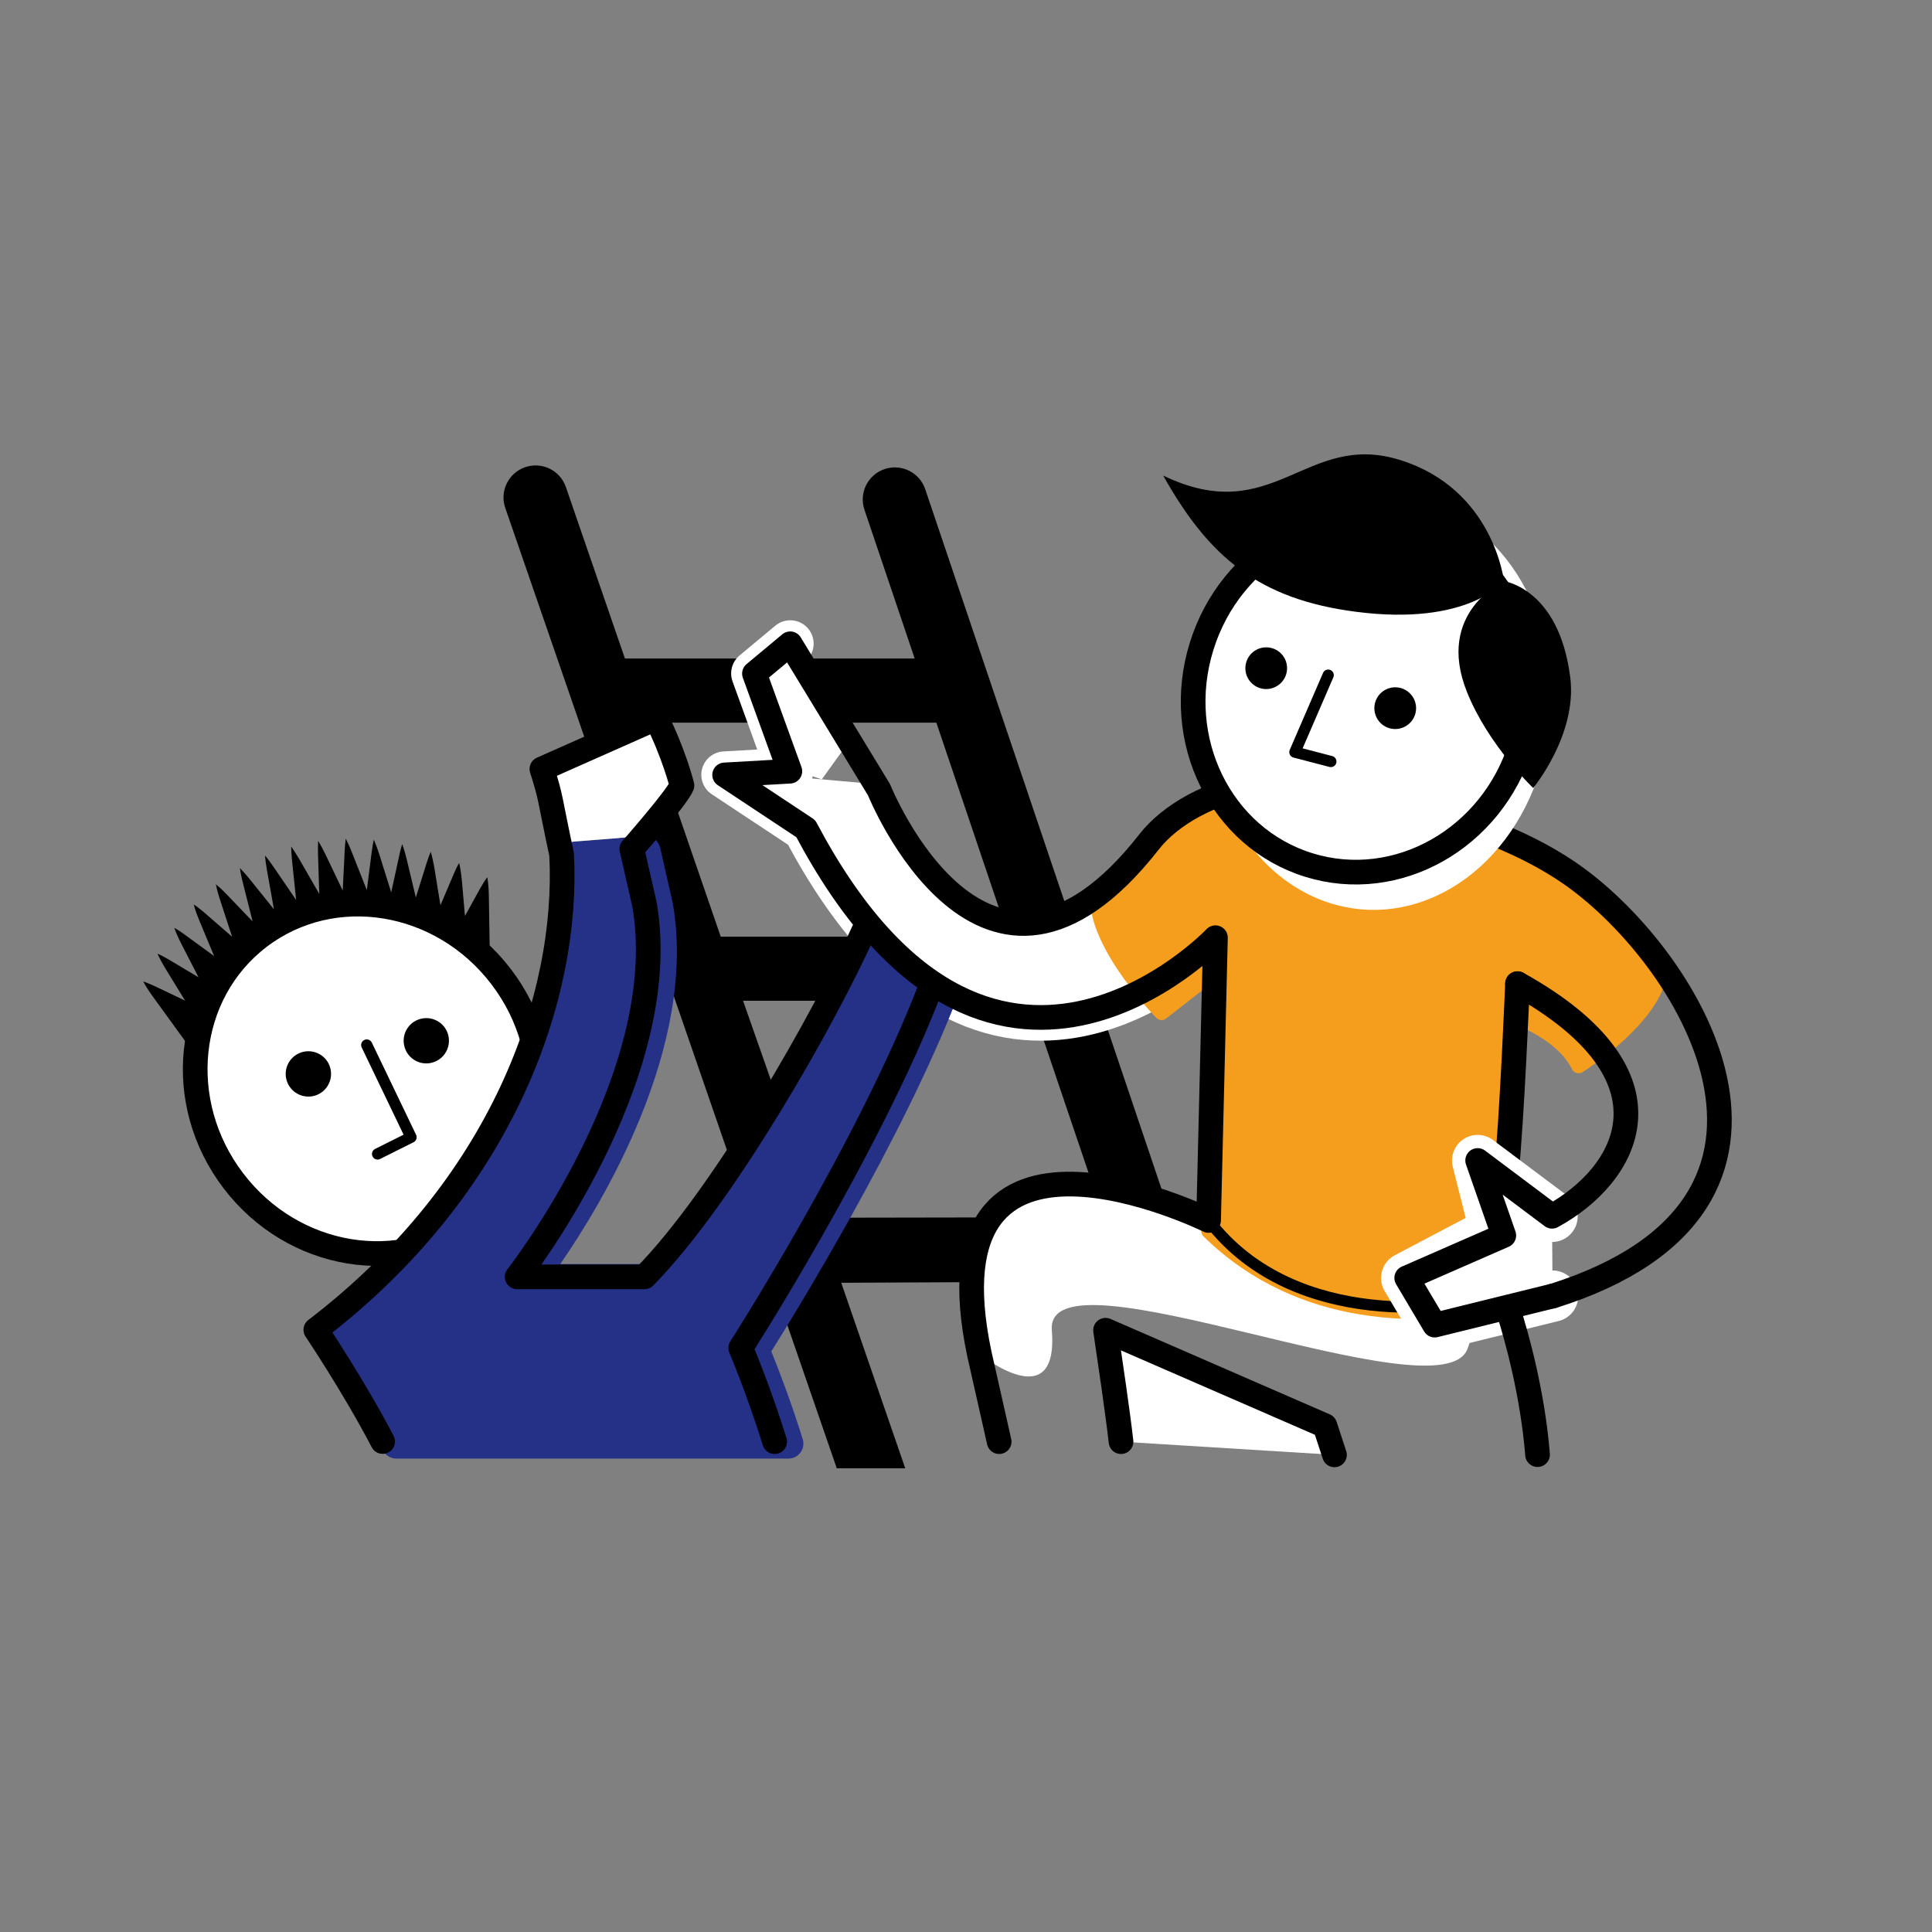
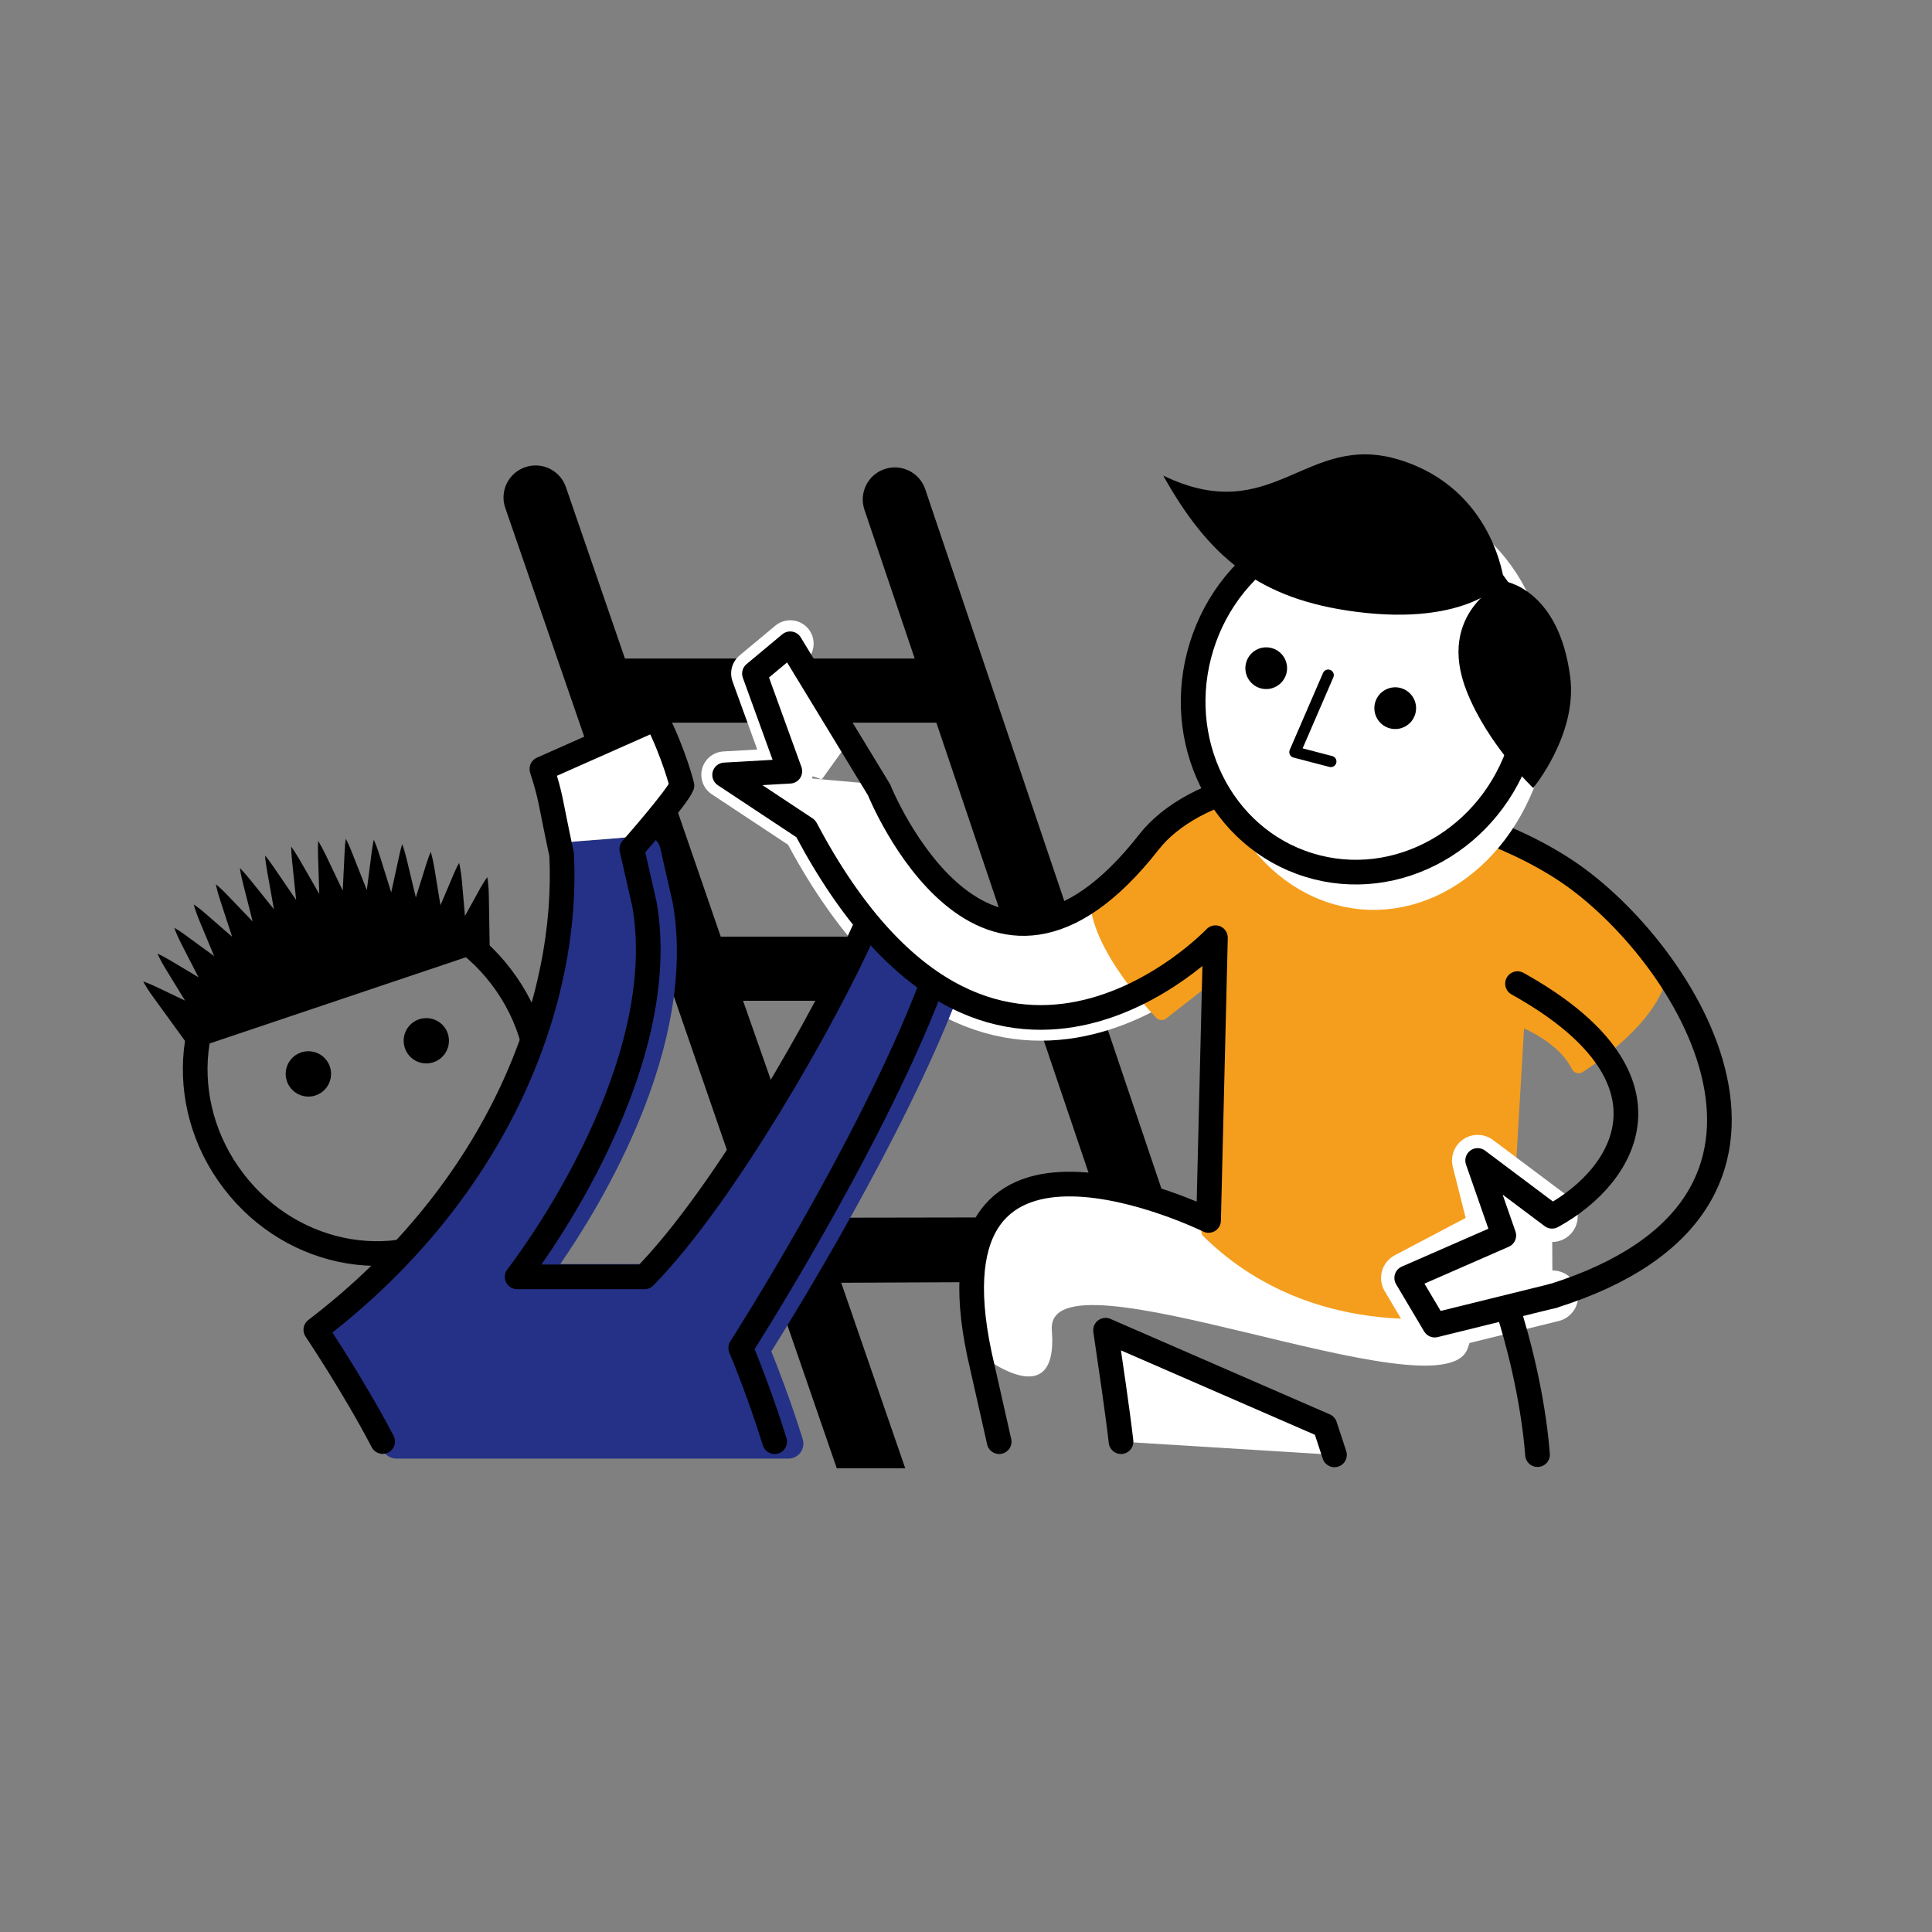
<svg xmlns="http://www.w3.org/2000/svg" xmlns:ns1="http://sodipodi.sourceforge.net/DTD/sodipodi-0.dtd" xmlns:ns2="http://www.inkscape.org/namespaces/inkscape" version="1.1" id="Ebene_1" x="0px" y="0px" viewBox="0 0 150 150" xml:space="preserve" ns1:docname="Personal-Coaching-6a.svg" width="150" height="150" ns2:version="0.92.4 (5da689c313, 2019-01-14)">
  <rect x="0" y="0" width="150" height="150" fill="#808080" stroke="none" />
  <defs id="defs1770">
    <clipPath id="clipPath1407" clipPathUnits="userSpaceOnUse">
      <path ns2:connector-curvature="0" id="path1405" d="M 221.311,199.061 H 230 v -12.323 h -8.689 z" />
    </clipPath>
  </defs>
  <ns1:namedview pagecolor="#ffffff" bordercolor="#666666" borderopacity="1" objecttolerance="10" gridtolerance="10" guidetolerance="10" ns2:pageopacity="0" ns2:pageshadow="2" ns2:window-width="1920" ns2:window-height="1027" id="namedview1768" showgrid="false" ns2:zoom="3.5031958" ns2:cx="65.030739" ns2:cy="45.016034" ns2:window-x="-8" ns2:window-y="-8" ns2:window-maximized="1" ns2:current-layer="Ebene_1" />
  <style type="text/css" id="style1680">
	.st0{fill:#0667AC;}
	.st1{fill:#0667AC;stroke:#0667AC;stroke-width:0.833;stroke-linecap:round;stroke-linejoin:round;stroke-miterlimit:10;}
	.st2{fill:#D0331C;}
	.st3{fill:#010101;}
</style>
  <path d="M 74.19,56.109 H 48.287 v -4.981 h 25.902 z" style="fill:#000000;fill-opacity:1;fill-rule:nonzero;stroke:none;stroke-width:1.161" id="path1011-5" ns2:connector-curvature="0" />
  <g id="g1013-4" transform="matrix(1.161,0,0,-1.161,61.346,50.477)">
    <path d="m 0,0 3.994,-6.032 -1.875,-2.609 -2.201,0.734 -2.2,5.87 z" style="fill:#ffffff;fill-opacity:1;fill-rule:nonzero;stroke:none" id="path1015-3" ns2:connector-curvature="0" />
  </g>
  <g id="g1017" transform="matrix(1.161,0,0,-1.161,38.021,73.699)">
    <path d="M 0,0 -0.057,3.497 C -0.063,4.154 -0.117,4.568 -0.162,4.82 -0.272,4.674 -0.417,4.459 -0.61,4.12 L -1.655,2.225 -1.853,4.496 C -1.911,5.117 -1.98,5.52 -2.046,5.773 -2.14,5.613 -2.259,5.382 -2.405,5.037 L -3.294,2.941 -3.678,5.295 C -3.771,5.867 -3.866,6.26 -3.944,6.512 -4.022,6.336 -4.12,6.089 -4.229,5.735 L -4.94,3.463 -5.515,5.866 C -5.644,6.414 -5.759,6.781 -5.853,7.029 -5.907,6.846 -5.985,6.585 -6.059,6.219 l -0.528,-2.417 -0.76,2.43 C -7.508,6.739 -7.644,7.088 -7.749,7.329 -7.796,7.131 -7.847,6.858 -7.894,6.483 L -8.218,3.953 -9.173,6.372 C -9.356,6.848 -9.507,7.166 -9.624,7.393 -9.655,7.186 -9.686,6.902 -9.702,6.521 l -0.127,-2.598 -1.135,2.378 c -0.209,0.429 -0.377,0.733 -0.508,0.947 -0.015,-0.221 -0.02,-0.518 -0.009,-0.921 l 0.083,-2.628 -1.316,2.289 c -0.234,0.403 -0.42,0.684 -0.564,0.883 0.004,-0.23 0.019,-0.544 0.062,-0.973 l 0.272,-2.605 -1.47,2.154 c -0.257,0.379 -0.454,0.637 -0.608,0.82 0.013,-0.246 0.054,-0.58 0.135,-1.034 l 0.458,-2.562 -1.609,2.003 c -0.285,0.347 -0.504,0.594 -0.666,0.755 0.029,-0.251 0.098,-0.612 0.226,-1.106 l 0.624,-2.465 -1.72,1.796 c -0.325,0.336 -0.564,0.551 -0.737,0.691 0.046,-0.255 0.14,-0.634 0.323,-1.178 l 0.762,-2.333 -1.791,1.559 c -0.343,0.298 -0.596,0.484 -0.775,0.601 0.064,-0.254 0.19,-0.64 0.422,-1.193 l 0.943,-2.26 -1.902,1.388 c -0.332,0.246 -0.578,0.401 -0.764,0.501 0.089,-0.255 0.241,-0.625 0.518,-1.161 l 1.103,-2.146 -1.978,1.18 c -0.34,0.201 -0.588,0.324 -0.766,0.402 0.104,-0.244 0.289,-0.606 0.609,-1.127 l 1.235,-2.012 -2.02,0.961 c -0.346,0.16 -0.597,0.258 -0.775,0.319 0.117,-0.241 0.328,-0.586 0.699,-1.094 l 2.513,-3.464" style="fill:#000000;fill-opacity:1;fill-rule:nonzero;stroke:none" id="path1019" ns2:connector-curvature="0" />
  </g>
  <g id="g1021-1" transform="matrix(1.161,0,0,-1.161,38.907,75.827)">
-     <path d="m 0,0 c -3.996,5.235 -11.236,6.42 -16.184,2.645 -4.941,-3.77 -5.713,-11.072 -1.714,-16.305 3.993,-5.236 11.238,-6.425 16.18,-2.654 C 3.229,-12.542 3.996,-5.234 0,0" style="fill:#ffffff;fill-opacity:1;fill-rule:nonzero;stroke:none" id="path1023-4" ns2:connector-curvature="0" />
-   </g>
+     </g>
  <g id="g1025-3" transform="matrix(1.161,0,0,-1.161,38.907,75.827)">
    <path d="m 0,0 c -3.996,5.235 -11.236,6.42 -16.184,2.645 -4.941,-3.77 -5.713,-11.072 -1.714,-16.305 3.993,-5.236 11.238,-6.425 16.18,-2.654 C 3.229,-12.542 3.996,-5.234 0,0 Z" style="fill:none;stroke:#000000;stroke-width:1.65;stroke-linecap:round;stroke-linejoin:round;stroke-miterlimit:10;stroke-dasharray:none;stroke-opacity:1" id="path1027-0" ns2:connector-curvature="0" />
  </g>
  <g id="g1029-8" transform="matrix(1.161,0,0,-1.161,25.669,83.03)">
    <path d="m 0,0 c 0.164,-0.826 -0.369,-1.622 -1.189,-1.788 -0.822,-0.161 -1.62,0.37 -1.786,1.192 -0.164,0.824 0.372,1.617 1.19,1.783 C -0.961,1.35 -0.162,0.818 0,0" style="fill:#000000;fill-opacity:1;fill-rule:nonzero;stroke:none" id="path1031-0" ns2:connector-curvature="0" />
  </g>
  <g id="g1033-6" transform="matrix(1.161,0,0,-1.161,34.822,80.456)">
    <path d="m 0,0 c 0.164,-0.824 -0.368,-1.621 -1.19,-1.785 -0.822,-0.166 -1.617,0.369 -1.779,1.191 -0.166,0.819 0.367,1.617 1.186,1.778 C -0.959,1.348 -0.162,0.817 0,0" style="fill:#000000;fill-opacity:1;fill-rule:nonzero;stroke:none" id="path1035-4" ns2:connector-curvature="0" />
  </g>
  <g id="g1037-2" transform="matrix(1.161,0,0,-1.161,28.475,81.135)">
-     <path d="M 0,0 2.961,-6.166 0.724,-7.285" style="fill:none;stroke:#000000;stroke-width:0.75;stroke-linecap:round;stroke-linejoin:round;stroke-miterlimit:10;stroke-dasharray:none;stroke-opacity:1" id="path1039-3" ns2:connector-curvature="0" />
-   </g>
+     </g>
  <g id="g1041-7" transform="matrix(1.161,0,0,-1.161,63.608,94.562)">
    <path d="M 0,0 -5.096,14.522 H 14.115 L 19.017,0.037 C 19.017,0.037 0.153,0.035 0,0 M 24.708,-3.449 7.085,48.734 C 6.707,49.857 5.488,50.459 4.365,50.078 3.243,49.699 2.642,48.481 3.021,47.36 L 12.664,18.811 H -6.589 l -10.358,30.072 c -0.389,1.119 -1.61,1.711 -2.729,1.32 -1.119,-0.388 -1.711,-1.611 -1.32,-2.728 L 1.172,-16.744 H 5.75 l -4.281,12.41 18.997,0.088 c 0,0 4.622,-0.326 4.242,0.797" style="fill:#000000;fill-opacity:1;fill-rule:nonzero;stroke:none" id="path1043-3" ns2:connector-curvature="0" />
  </g>
  <g id="g1045-8" transform="matrix(1.161,0,0,-1.161,94.371,72.792)">
    <path d="m 0,0 c 0,0 -15.091,-15.941 -27.397,7.295 l -5.425,3.591 4.361,0.248 -2.367,6.529 2.391,1.992" style="fill:none;stroke:#ffffff;stroke-width:3.126;stroke-linecap:round;stroke-linejoin:round;stroke-miterlimit:10;stroke-dasharray:none;stroke-opacity:1" id="path1047-0" ns2:connector-curvature="0" />
  </g>
  <g id="g1049-1" transform="matrix(1.161,0,0,-1.161,93.044,62.316)">
    <path d="M 0,0 C -0.792,-0.419 -1.776,-1.018 -2.466,-1.707 -3.799,-3.04 -6.765,-6.209 -6.765,-6.209 -6.772,-6.392 -6.76,-6.581 -6.741,-6.771 -4.692,-5.531 -2.442,-3.382 0,0" style="fill:#f59e1d;fill-opacity:1;fill-rule:nonzero;stroke:none" id="path1051-6" ns2:connector-curvature="0" />
  </g>
  <g id="g1053-4" transform="matrix(1.161,0,0,-1.161,93.044,62.316)">
    <path d="M 0,0 C -0.792,-0.419 -1.776,-1.018 -2.466,-1.707 -3.799,-3.04 -6.765,-6.209 -6.765,-6.209 -6.772,-6.392 -6.76,-6.581 -6.741,-6.771 -4.692,-5.531 -2.442,-3.382 0,0 Z" style="fill:none;stroke:#f59e1d;stroke-width:1;stroke-linecap:round;stroke-linejoin:round;stroke-miterlimit:10;stroke-dasharray:none;stroke-opacity:1" id="path1055-4" ns2:connector-curvature="0" />
  </g>
  <g id="g1057-3" transform="matrix(1.161,0,0,-1.161,68.144,60.893)">
    <path d="M 0,0 -7.117,0.628 C 2.009,-16.835 11.56,-16.113 17.291,-13.289 16.172,-11.828 14.88,-9.793 14.699,-7.996 5.188,-13.748 0,0 0,0" style="fill:#ffffff;fill-opacity:1;fill-rule:nonzero;stroke:none" id="path1059-1" ns2:connector-curvature="0" />
  </g>
  <g id="g1061-7" transform="matrix(1.161,0,0,-1.161,93.839,95.587)">
    <path d="M 0,0 0.405,17.387 0.363,17.354 -0.132,1.186 c 0,0 -19.404,8.183 -15.195,-9.396 0,0 5.309,-4.282 4.841,1.589 -0.471,5.871 26.021,-5.904 27.793,-1.258 0.251,0.658 0.498,1.645 0.737,2.84 C 14.704,-5.612 6.351,-6.246 0,0" style="fill:#ffffff;fill-opacity:1;fill-rule:nonzero;stroke:none" id="path1063-0" ns2:connector-curvature="0" />
  </g>
  <g id="g1065-9" transform="matrix(1.161,0,0,-1.161,113.02,65.201)">
    <path d="m 0,0 c 0,0 -4.537,-3.154 -9.824,-1.688 -5.287,1.466 -6.065,4.799 -6.065,4.799 0,0 -0.572,-0.235 -1.312,-0.626 -2.442,-3.383 -4.692,-5.532 -6.741,-6.771 0.181,-1.797 1.472,-3.832 2.592,-5.293 0.898,-1.172 1.683,-1.977 1.683,-1.977 l 3.513,2.745 0.043,0.033 -0.405,-17.387 c 6.351,-6.245 14.703,-5.612 18.043,-5.039 0.931,0.16 1.473,0.315 1.473,0.315 l 1.111,19 c 0,0 3,-1 4.111,-3.222 0,0 0.554,0.348 1.307,0.923 1.586,1.213 4.062,3.447 4.138,5.632 C 7.556,-1 0,0 0,0" style="fill:#f59e1d;fill-opacity:1;fill-rule:nonzero;stroke:none" id="path1067-9" ns2:connector-curvature="0" />
  </g>
  <g id="g1069-0" transform="matrix(1.161,0,0,-1.161,113.02,65.201)">
    <path d="m 0,0 c 0,0 -4.537,-3.154 -9.824,-1.688 -5.287,1.466 -6.065,4.799 -6.065,4.799 0,0 -0.572,-0.235 -1.312,-0.626 -2.442,-3.383 -4.692,-5.532 -6.741,-6.771 0.181,-1.797 1.472,-3.832 2.592,-5.293 0.898,-1.172 1.683,-1.977 1.683,-1.977 l 3.513,2.745 0.043,0.033 -0.405,-17.387 c 6.351,-6.245 14.703,-5.612 18.043,-5.039 0.931,0.16 1.473,0.315 1.473,0.315 l 1.111,19 c 0,0 3,-1 4.111,-3.222 0,0 0.554,0.348 1.307,0.923 1.586,1.213 4.062,3.447 4.138,5.632 C 7.556,-1 0,0 0,0 Z" style="fill:none;stroke:#f59e1d;stroke-width:1;stroke-linecap:round;stroke-linejoin:round;stroke-miterlimit:10;stroke-dasharray:none;stroke-opacity:1" id="path1071-2" ns2:connector-curvature="0" />
  </g>
  <g id="g1073-4" transform="matrix(1.161,0,0,-1.161,93.839,94.75)">
-     <path d="M 0,0 C 5.915,-7.738 17.145,-5.498 17.145,-5.498" style="fill:none;stroke:#000000;stroke-width:0.75;stroke-linecap:round;stroke-linejoin:round;stroke-miterlimit:10;stroke-dasharray:none;stroke-opacity:1" id="path1075-7" ns2:connector-curvature="0" />
-   </g>
+     </g>
  <g id="g1077-2" transform="matrix(1.161,0,0,-1.161,116.927,91.402)">
-     <path d="M 0,0 C 0.397,3.82 0.769,12.945 0.769,12.945" style="fill:#ffffff;fill-opacity:1;fill-rule:nonzero;stroke:#000000;stroke-width:1.65;stroke-linecap:round;stroke-linejoin:round;stroke-miterlimit:10;stroke-dasharray:none;stroke-opacity:1" id="path1079-3" ns2:connector-curvature="0" />
-   </g>
+     </g>
  <g id="g1081-4" transform="matrix(1.161,0,0,-1.161,120.501,94.435)">
    <path d="m 0,0 -4.975,3.73 1.192,-4.726 -5.936,-3.127 1.873,-3.156 7.879,1.944" style="fill:#ffffff;fill-opacity:1;fill-rule:nonzero;stroke:#ffffff;stroke-width:3.431;stroke-linecap:round;stroke-linejoin:round;stroke-miterlimit:10;stroke-dasharray:none;stroke-opacity:1" id="path1083-2" ns2:connector-curvature="0" />
  </g>
  <g id="g1085-4" transform="matrix(1.161,0,0,-1.161,117.819,76.369)">
    <path d="m 0,0 c 11.192,-6.225 7.335,-12.813 2.309,-15.557 l -4.974,3.731 1.748,-5.014 -6.492,-2.84 1.873,-3.156 7.879,1.944" style="fill:none;stroke:#000000;stroke-width:1.65;stroke-linecap:round;stroke-linejoin:round;stroke-miterlimit:10;stroke-dasharray:none;stroke-opacity:1" id="path1087-4" ns2:connector-curvature="0" />
  </g>
  <g id="g1089-3" transform="matrix(1.161,0,0,-1.161,119.374,112.937)">
    <path d="M 0,0 C -0.313,3.977 -1.379,7.891 -1.965,9.68" style="fill:#ffffff;fill-opacity:1;fill-rule:nonzero;stroke:#000000;stroke-width:1.65;stroke-linecap:round;stroke-linejoin:round;stroke-miterlimit:10;stroke-dasharray:none;stroke-opacity:1" id="path1091-3" ns2:connector-curvature="0" />
  </g>
  <g id="g1093-4" transform="matrix(1.161,0,0,-1.161,87.036,111.93)">
    <path d="m 0,0 c -0.211,1.881 -0.757,5.57 -1.035,7.452 l 14.669,-6.384 0.64,-1.951" style="fill:#ffffff;fill-opacity:1;fill-rule:nonzero;stroke:#000000;stroke-width:1.65;stroke-linecap:round;stroke-linejoin:round;stroke-miterlimit:10;stroke-dasharray:none;stroke-opacity:1" id="path1095-9" ns2:connector-curvature="0" />
  </g>
  <g id="g1271-1" transform="matrix(1.161,0,0,-1.161,59.884,104.923)">
    <path d="M 0,0 C 1.514,2.411 8.771,14.166 12.458,23.72 L 6.174,28.361 C 3.985,23.44 -2.559,11.547 -7.985,5.844 h -6.128 c 2.752,3.978 9.194,14.539 7.527,24.126 l -0.846,3.713 c -0.11,0.484 -0.547,0.811 -1.054,0.775 l -0.33,-0.026 -4.365,-0.343 c -0.439,-0.035 -0.777,-0.354 -0.878,-0.761 -0.024,-0.093 -0.047,-0.187 -0.042,-0.288 0.449,-8.686 -3.53,-21.376 -16.045,-30.94 -0.42,-0.322 -0.518,-0.914 -0.223,-1.353 0.025,-0.038 2.533,-3.777 4.411,-7.378 0.172,-0.33 0.514,-0.537 0.887,-0.537 H 1.146 c 0.317,0 0.616,0.151 0.805,0.407 0.188,0.256 0.244,0.586 0.15,0.89 C 1.274,-3.213 0.389,-0.957 0,0" style="fill:#243186;fill-opacity:1;fill-rule:nonzero;stroke:none" id="path1273-8" ns2:connector-curvature="0" />
  </g>
  <g id="g1275-5" transform="matrix(1.161,0,0,-1.161,44.577,65.335)">
    <path d="m 0,0 4.366,0.343 c 2.656,3.45 2.837,4.475 1.117,7.902 0,0 -7.01,-2.689 -7.233,-3.801 C -1.908,3.651 -2.13,2.815 -0.878,-0.761 -0.777,-0.353 -0.439,-0.035 0,0" style="fill:#ffffff;fill-opacity:1;fill-rule:nonzero;stroke:none" id="path1277-5" ns2:connector-curvature="0" />
  </g>
  <g id="g1279-3" transform="matrix(1.161,0,0,-1.161,67.045,72.302)">
    <path d="m 0,0 c -2.478,-5.569 -9.296,-17.665 -14.649,-23.111 h -8.515 c 0,0 10.513,13.41 8.515,24.904 l -0.846,3.713 c 0,0 3.039,3.455 3.352,4.242 0,0 -0.514,2.095 -1.721,4.496 l -7.645,-3.39 c 0.649,-2.057 0.465,-1.724 1.318,-5.717 0.491,-9.483 -3.938,-22.236 -16.436,-31.787 0,0 2.54,-3.779 4.468,-7.473" style="fill:none;stroke:#000000;stroke-width:1.65;stroke-linecap:round;stroke-linejoin:round;stroke-miterlimit:10;stroke-dasharray:none;stroke-opacity:1" id="path1281-5" ns2:connector-curvature="0" />
  </g>
  <g id="g1283-2" transform="matrix(1.161,0,0,-1.161,60.144,111.93)">
    <path d="m 0,0 c -1.073,3.455 -2.268,6.265 -2.268,6.265 0,0 8.527,13.306 12.647,23.983" style="fill:none;stroke:#000000;stroke-width:1.65;stroke-linecap:round;stroke-linejoin:round;stroke-miterlimit:10;stroke-dasharray:none;stroke-opacity:1" id="path1285-7" ns2:connector-curvature="0" />
  </g>
  <g id="g1287-5" transform="matrix(1.161,0,0,-1.161,77.575,111.93)">
    <path d="m 0,0 -1.323,5.862 c -3.884,18.391 15.327,8.931 15.327,8.931 l 0.459,18.908 c 0,0 -15.091,-15.941 -27.398,7.295 l -5.424,3.591 4.361,0.248 -2.367,6.529 2.39,1.992 5.942,-9.766 c 0,0 7.056,-17.563 18.078,-3.455 1.361,1.741 4.137,3.388 7.353,3.816 0,0 12.584,-0.471 20.565,-5.806 7.98,-5.342 18.735,-22.24 -0.967,-28.416" style="fill:none;stroke:#000000;stroke-width:1.65;stroke-linecap:round;stroke-linejoin:round;stroke-miterlimit:10;stroke-dasharray:none;stroke-opacity:1" id="path1289-0" ns2:connector-curvature="0" />
  </g>
  <g id="g1291-4" transform="matrix(1.161,0,0,-1.161,96.356,50.026)">
    <path d="M 0,0 C 1.963,6.358 7.68,9.748 12.778,7.566 17.875,5.385 20.415,-1.539 18.455,-7.896 16.494,-14.258 10.777,-17.643 5.681,-15.463 0.584,-13.282 -1.958,-6.359 0,0" style="fill:#ffffff;fill-opacity:1;fill-rule:nonzero;stroke:none" id="path1293-3" ns2:connector-curvature="0" />
  </g>
  <g id="g1295-2" transform="matrix(1.161,0,0,-1.161,96.356,50.026)">
    <path d="M 0,0 C 1.963,6.358 7.68,9.748 12.778,7.566 17.875,5.385 20.415,-1.539 18.455,-7.896 16.494,-14.258 10.777,-17.643 5.681,-15.463 0.584,-13.282 -1.958,-6.359 0,0 Z" style="fill:none;stroke:#ffffff;stroke-width:3.271;stroke-linecap:round;stroke-linejoin:round;stroke-miterlimit:10;stroke-dasharray:none;stroke-opacity:1" id="path1297-3" ns2:connector-curvature="0" />
  </g>
  <g id="g1299-1" transform="matrix(1.161,0,0,-1.161,118.079,57.874)">
    <path d="m 0,0 c 1.935,6.245 -1.275,12.787 -7.174,14.614 -5.897,1.827 -12.244,-1.751 -14.179,-7.997 -1.934,-6.243 1.275,-12.788 7.172,-14.615 C -8.283,-9.826 -1.934,-6.242 0,0" style="fill:#ffffff;fill-opacity:1;fill-rule:nonzero;stroke:none" id="path1301-8" ns2:connector-curvature="0" />
  </g>
  <g id="g1303-2" transform="matrix(1.161,0,0,-1.161,118.079,57.874)">
    <path d="m 0,0 c 1.935,6.245 -1.275,12.787 -7.174,14.614 -5.897,1.827 -12.244,-1.751 -14.179,-7.997 -1.934,-6.243 1.275,-12.788 7.172,-14.615 C -8.283,-9.826 -1.934,-6.242 0,0 Z" style="fill:none;stroke:#000000;stroke-width:1.65;stroke-linecap:round;stroke-linejoin:round;stroke-miterlimit:10;stroke-dasharray:none;stroke-opacity:1" id="path1305-8" ns2:connector-curvature="0" />
  </g>
  <g id="g1307-4" transform="matrix(1.161,0,0,-1.161,99.856,52.357)">
    <path d="m 0,0 c -0.23,-0.735 -1.011,-1.148 -1.746,-0.922 -0.737,0.231 -1.147,1.012 -0.918,1.746 0.227,0.738 1.008,1.149 1.744,0.92 C -0.184,1.517 0.227,0.736 0,0" style="fill:#000000;fill-opacity:1;fill-rule:nonzero;stroke:none" id="path1309-1" ns2:connector-curvature="0" />
  </g>
  <g id="g1311-4" transform="matrix(1.161,0,0,-1.161,109.873,55.46)">
    <path d="m 0,0 c -0.229,-0.737 -1.01,-1.149 -1.748,-0.922 -0.733,0.229 -1.146,1.01 -0.918,1.748 0.228,0.735 1.012,1.146 1.744,0.92 C -0.184,1.516 0.227,0.733 0,0" style="fill:#000000;fill-opacity:1;fill-rule:nonzero;stroke:none" id="path1313-7" ns2:connector-curvature="0" />
  </g>
  <g id="g1315-3" transform="matrix(1.161,0,0,-1.161,116.767,45.122)">
    <path d="m 0,0 c 0,0 -2.354,-3.025 -9.893,-2.047 -6.503,0.84 -9.831,3.647 -12.895,9.108 7.387,-3.559 9.526,2.999 15.819,1.049 C -0.677,6.162 0,0 0,0" style="fill:#000000;fill-opacity:1;fill-rule:nonzero;stroke:none" id="path1317-2" ns2:connector-curvature="0" />
  </g>
  <g id="g1319-6" transform="matrix(1.161,0,0,-1.161,121.913,52.582)">
    <path d="m 0,0 c 0.487,-3.828 -2.478,-7.406 -2.478,-7.406 0,0 -3,2.846 -4.431,6.428 -2.135,5.342 2.477,7.402 2.477,7.402 0,0 3.675,-0.475 4.432,-6.424" style="fill:#000000;fill-opacity:1;fill-rule:nonzero;stroke:none" id="path1321-7" ns2:connector-curvature="0" />
  </g>
  <g id="g1323-3" transform="matrix(1.161,0,0,-1.161,103.12,52.418)">
    <path d="M 0,0 -2.227,-5.148 0.178,-5.775" style="fill:none;stroke:#000000;stroke-width:0.75;stroke-linecap:round;stroke-linejoin:round;stroke-miterlimit:10;stroke-dasharray:none;stroke-opacity:1" id="path1325-6" ns2:connector-curvature="0" />
  </g>
</svg>